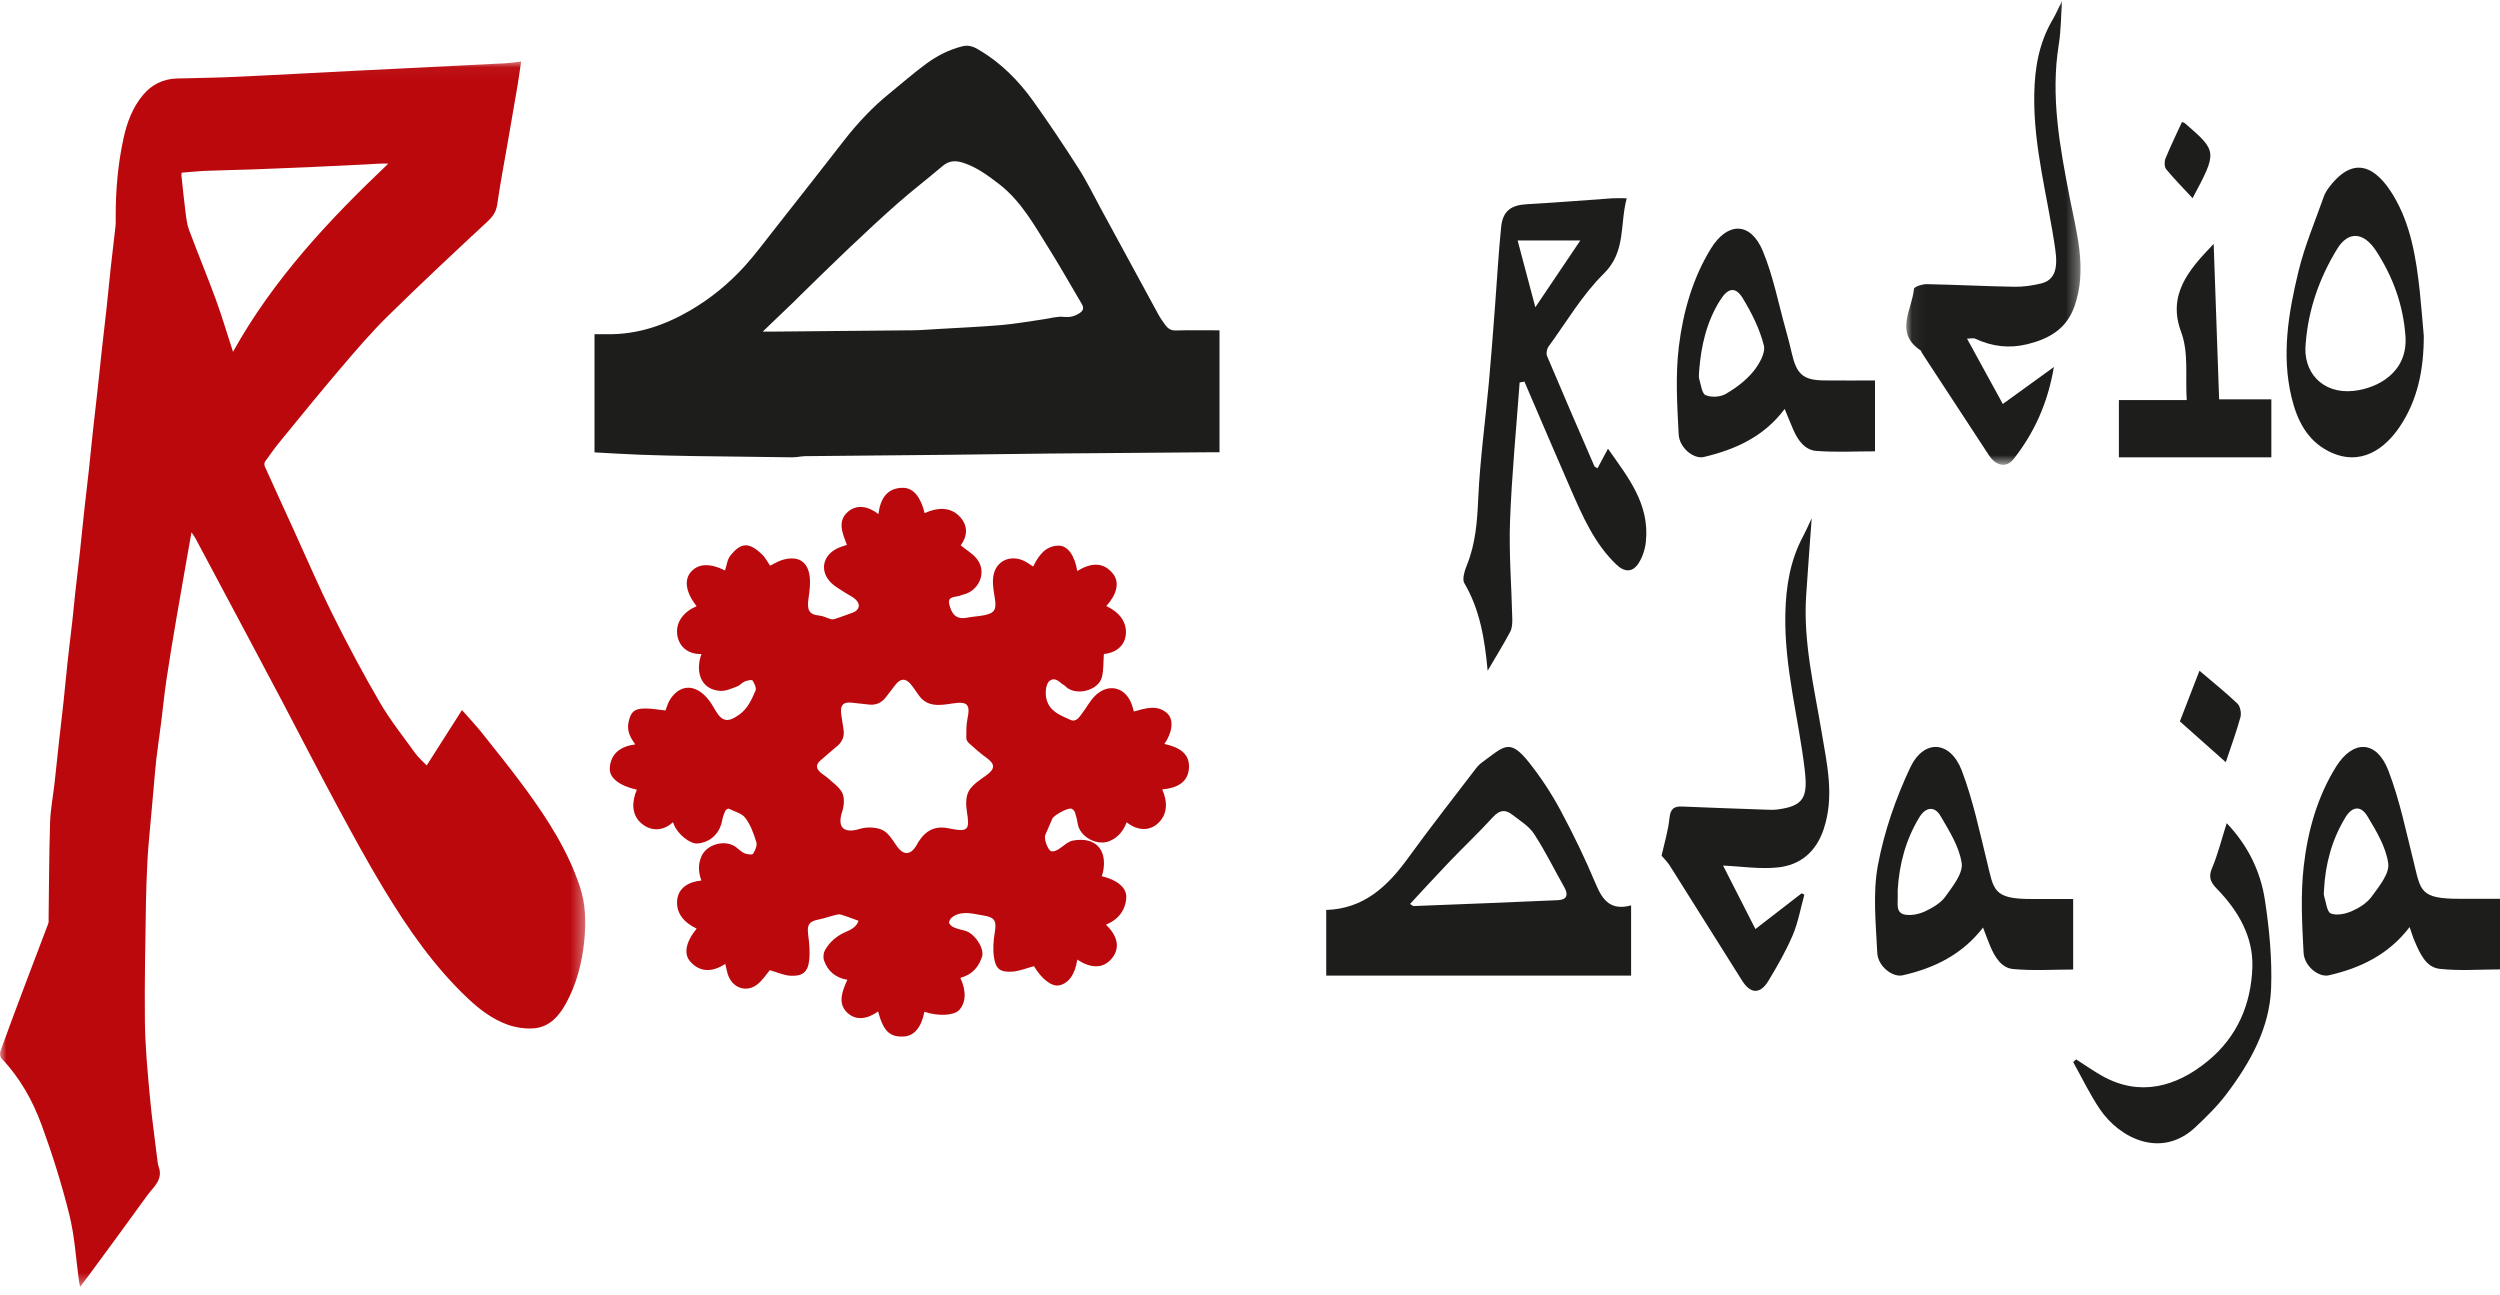
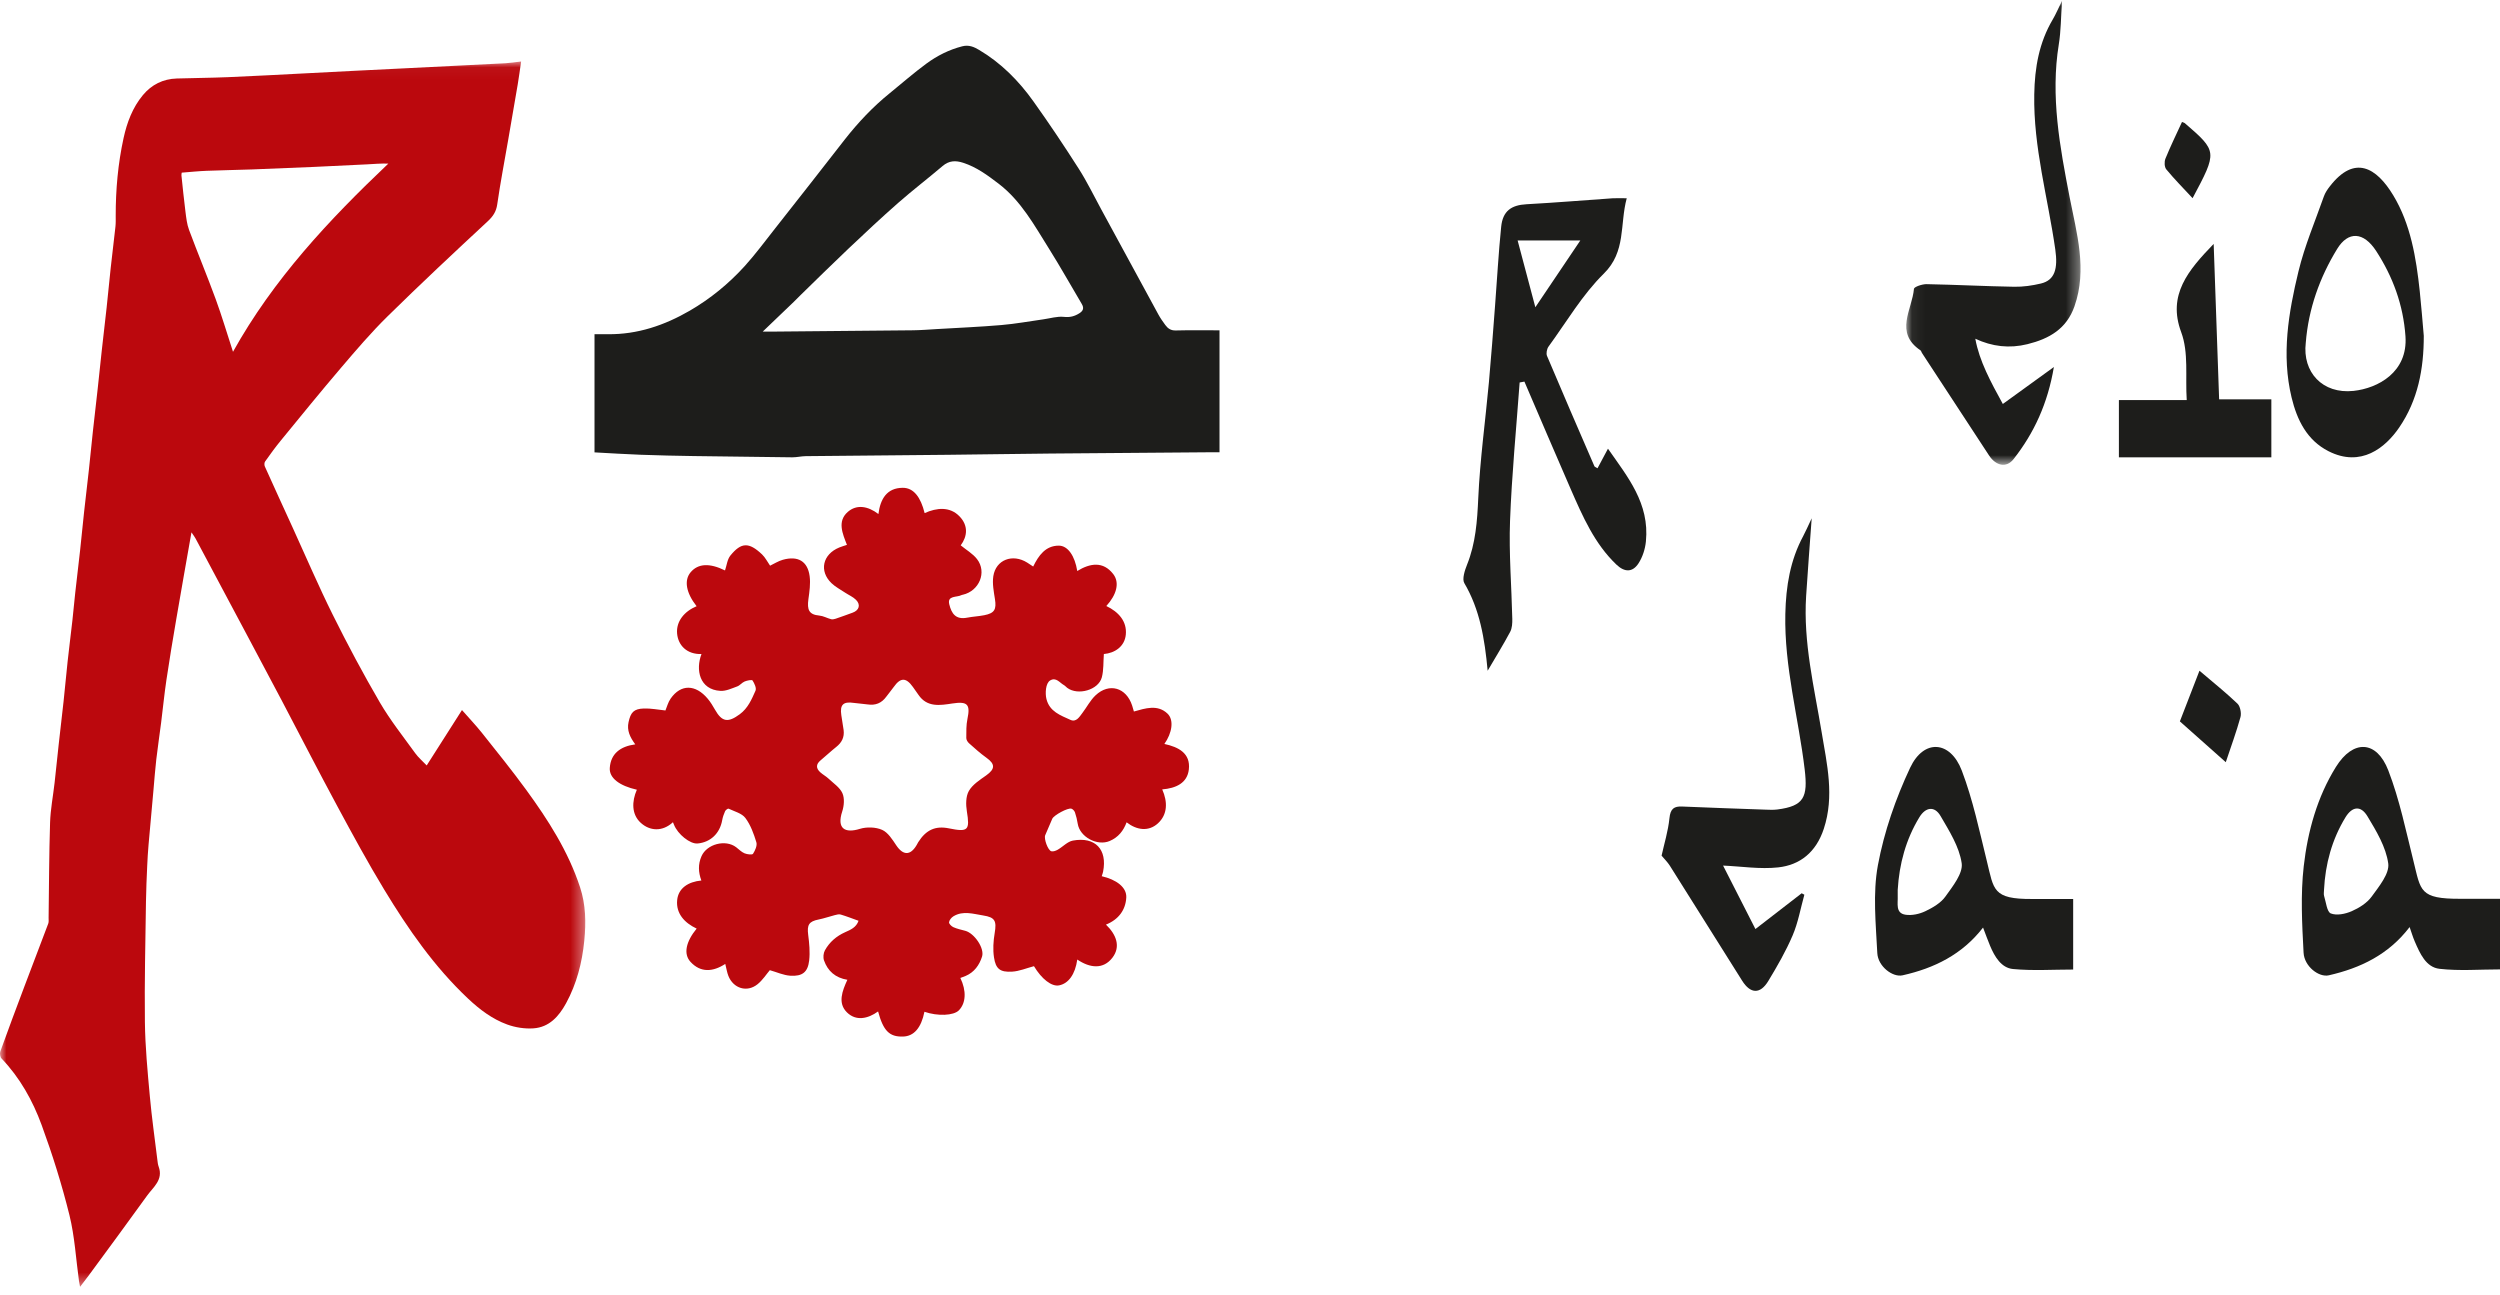
<svg xmlns="http://www.w3.org/2000/svg" xmlns:xlink="http://www.w3.org/1999/xlink" width="195px" height="101px" viewBox="0 0 195 101">
  <title>Logo radio adaja Copy</title>
  <defs>
    <polygon id="path-1" points="0.059 0.061 13.654 0.061 13.654 36.254 0.059 36.254" />
    <polygon id="path-3" points="0 0.04 45.652 0.04 45.652 95.616 0 95.616" />
  </defs>
  <g id="Symbols" stroke="none" stroke-width="1" fill="none" fill-rule="evenodd">
    <g id="Footer" transform="translate(-123, -90)">
      <g id="Logo-radio-adaja-Copy" transform="translate(123, 90)">
-         <path d="M109.985,70.508 C110.144,70.606 110.204,70.676 110.261,70.673 C114.013,70.526 117.764,70.382 121.515,70.214 C122.208,70.183 122.36,69.81 122.011,69.195 C121.223,67.808 120.523,66.365 119.651,65.036 C119.248,64.423 118.541,64.002 117.941,63.534 C117.411,63.121 116.956,63.18 116.46,63.724 C115.356,64.932 114.165,66.059 113.031,67.24 C112.006,68.309 111.009,69.407 109.985,70.508 L109.985,70.508 Z M103.445,76.098 L103.445,70.977 C106.376,70.883 108.222,69.144 109.821,66.939 C111.541,64.564 113.354,62.257 115.133,59.926 C115.272,59.743 115.446,59.576 115.632,59.441 C117.328,58.214 117.734,57.535 119.288,59.5 C120.202,60.656 121.025,61.91 121.723,63.211 C122.732,65.09 123.662,67.019 124.485,68.986 C125.014,70.25 125.668,71.046 127.226,70.618 L127.226,76.098 L103.445,76.098 Z" id="Fill-1" fill="#1D1D1B" />
        <path d="M141.312,40.427 C141.157,42.585 141.001,44.539 140.878,46.496 C140.649,50.113 141.504,53.591 142.088,57.108 C142.502,59.6 143.099,62.089 142.257,64.644 C141.65,66.485 140.396,67.472 138.696,67.657 C137.282,67.811 135.831,67.577 134.4,67.515 C135.169,69.024 136.019,70.69 136.923,72.465 C138.134,71.529 139.333,70.602 140.531,69.675 C140.601,69.713 140.671,69.75 140.74,69.788 C140.445,70.848 140.254,71.958 139.828,72.956 C139.3,74.195 138.622,75.37 137.927,76.518 C137.293,77.567 136.535,77.525 135.887,76.495 C134.009,73.506 132.136,70.514 130.251,67.53 C130.074,67.249 129.831,67.015 129.604,66.741 C129.811,65.798 130.116,64.823 130.216,63.825 C130.291,63.072 130.58,62.881 131.213,62.909 C133.382,63.003 135.552,63.076 137.721,63.153 C138.022,63.164 138.327,63.179 138.624,63.141 C140.723,62.873 141.022,62.176 140.765,60.012 C140.284,55.97 139.166,52.027 139.256,47.89 C139.304,45.715 139.637,43.696 140.653,41.808 C140.851,41.441 141.015,41.052 141.312,40.427" id="Fill-3" fill="#1D1D1B" />
        <path d="M148.021,69.415 C148.021,69.576 148.014,69.736 148.022,69.896 C148.049,70.467 147.827,71.229 148.634,71.349 C149.133,71.423 149.719,71.294 150.183,71.072 C150.759,70.797 151.384,70.434 151.747,69.924 C152.31,69.135 153.128,68.117 153.011,67.327 C152.822,66.041 152.041,64.813 151.365,63.651 C150.891,62.836 150.192,62.955 149.711,63.746 C148.659,65.474 148.141,67.384 148.021,69.415 M161.707,70.12 L161.707,75.624 C160.137,75.624 158.562,75.732 157.009,75.583 C156.103,75.496 155.586,74.63 155.228,73.777 C155.033,73.311 154.864,72.834 154.678,72.349 C153.048,74.458 150.863,75.523 148.401,76.075 C147.632,76.248 146.481,75.385 146.429,74.333 C146.316,72.05 146.067,69.691 146.477,67.483 C146.962,64.873 147.866,62.279 148.992,59.882 C150.057,57.616 152.128,57.76 153.022,60.111 C153.888,62.387 154.394,64.816 154.982,67.198 C155.527,69.406 155.422,70.137 158.502,70.121 C159.538,70.116 160.573,70.12 161.707,70.12" id="Fill-5" fill="#1D1D1B" />
        <path d="M181.273,69.409 C181.273,69.568 181.235,69.741 181.28,69.885 C181.429,70.367 181.501,71.127 181.801,71.247 C182.263,71.431 182.938,71.29 183.434,71.073 C184.014,70.819 184.629,70.435 184.996,69.927 C185.564,69.143 186.393,68.137 186.283,67.349 C186.105,66.064 185.352,64.819 184.662,63.672 C184.14,62.803 183.47,62.89 182.94,63.761 C181.894,65.482 181.375,67.383 181.273,69.409 M195,70.106 L195,75.613 C193.414,75.613 191.83,75.746 190.278,75.567 C189.225,75.446 188.758,74.374 188.35,73.432 C188.199,73.081 188.091,72.711 187.95,72.311 C186.308,74.464 184.108,75.513 181.644,76.075 C180.877,76.25 179.737,75.386 179.679,74.311 C179.559,72.065 179.438,69.783 179.692,67.561 C180.002,64.841 180.741,62.172 182.201,59.822 C183.537,57.672 185.375,57.728 186.289,60.096 C187.166,62.37 187.662,64.806 188.257,67.19 C188.829,69.485 188.711,70.118 191.912,70.106 C192.911,70.103 193.91,70.106 195,70.106" id="Fill-7" fill="#1D1D1B" />
-         <path d="M161.936,82.631 C162.624,83.069 163.29,83.543 164.004,83.94 C166.899,85.55 169.735,84.795 172.216,82.755 C174.534,80.85 175.583,78.295 175.684,75.469 C175.769,73.089 174.602,71.058 172.924,69.332 C172.435,68.83 172.235,68.431 172.535,67.723 C173.003,66.617 173.29,65.441 173.682,64.207 C175.342,65.943 176.326,67.978 176.664,70.207 C177.009,72.479 177.233,74.802 177.146,77.09 C177.029,80.172 175.538,82.856 173.679,85.319 C172.966,86.264 172.101,87.118 171.225,87.936 C168.584,90.401 165.344,88.803 163.799,86.528 C163.005,85.359 162.399,84.074 161.707,82.842 C161.784,82.771 161.86,82.701 161.936,82.631" id="Fill-9" fill="#1D1D1B" />
        <path d="M170.03,56.268 C170.537,54.959 171.032,53.677 171.558,52.317 C172.653,53.251 173.625,54.026 174.524,54.886 C174.735,55.087 174.842,55.624 174.758,55.931 C174.437,57.096 174.018,58.23 173.611,59.451 C172.434,58.405 171.28,57.379 170.03,56.268" id="Fill-11" fill="#1D1D1B" />
        <path d="M123.264,18.758 L118.375,18.758 C118.875,20.642 119.316,22.302 119.757,23.965 C120.971,22.162 122.121,20.454 123.264,18.758 M118.532,29.833 C118.271,33.432 117.917,37.026 117.783,40.629 C117.689,43.17 117.902,45.722 117.959,48.27 C117.966,48.609 117.945,49 117.794,49.283 C117.275,50.259 116.692,51.198 116.037,52.317 C115.804,49.79 115.418,47.525 114.217,45.484 C114.03,45.167 114.253,44.485 114.433,44.038 C115.1,42.374 115.223,40.653 115.304,38.862 C115.44,35.841 115.859,32.835 116.135,29.821 C116.318,27.82 116.463,25.815 116.617,23.811 C116.775,21.768 116.884,19.721 117.092,17.684 C117.217,16.458 117.879,15.996 119.067,15.931 C121.305,15.809 123.54,15.621 125.776,15.467 C126.072,15.447 126.369,15.464 126.885,15.464 C126.331,17.518 126.848,19.621 125.094,21.346 C123.429,22.984 122.188,25.107 120.784,27.035 C120.656,27.211 120.586,27.57 120.666,27.76 C121.879,30.636 123.121,33.5 124.362,36.363 C124.386,36.419 124.477,36.442 124.607,36.524 C124.856,36.058 125.103,35.594 125.422,34.997 C126.966,37.214 128.675,39.262 128.381,42.233 C128.323,42.824 128.118,43.463 127.799,43.948 C127.338,44.651 126.721,44.648 126.084,44.042 C124.376,42.417 123.445,40.275 122.51,38.136 C121.294,35.352 120.105,32.556 118.904,29.765 C118.78,29.787 118.656,29.81 118.532,29.833" id="Fill-13" fill="#1D1D1B" />
        <g id="Group-17" transform="translate(148.628, 0)">
          <mask id="mask-2" fill="white">
            <use xlink:href="#path-1" />
          </mask>
          <g id="Clip-16" />
-           <path d="M11.575,28.627 C11.098,31.457 10.038,33.767 8.427,35.814 C7.871,36.521 7.055,36.342 6.515,35.521 C4.765,32.86 3.025,30.193 1.282,27.528 C1.24,27.463 1.227,27.366 1.17,27.328 C-0.892,25.936 0.521,24.151 0.661,22.528 C0.674,22.374 1.305,22.157 1.645,22.164 C3.925,22.207 6.203,22.328 8.482,22.367 C9.175,22.379 9.886,22.277 10.562,22.115 C11.658,21.852 11.896,20.95 11.685,19.462 C11.113,15.434 9.969,11.488 10.044,7.361 C10.081,5.269 10.419,3.323 11.49,1.512 C11.719,1.125 11.893,0.706 12.212,0.061 C12.12,1.364 12.127,2.423 11.959,3.454 C11.303,7.501 12.037,11.43 12.802,15.38 C13.345,18.184 14.197,20.996 13.18,23.895 C12.562,25.655 11.212,26.424 9.518,26.844 C8.101,27.196 6.757,27.033 5.446,26.421 C5.296,26.351 5.084,26.411 4.799,26.411 C5.758,28.162 6.658,29.806 7.592,31.51 C8.845,30.603 10.088,29.703 11.575,28.627" id="Fill-15" fill="#1D1D1B" mask="url(#mask-2)" />
+           <path d="M11.575,28.627 C11.098,31.457 10.038,33.767 8.427,35.814 C7.871,36.521 7.055,36.342 6.515,35.521 C4.765,32.86 3.025,30.193 1.282,27.528 C1.24,27.463 1.227,27.366 1.17,27.328 C-0.892,25.936 0.521,24.151 0.661,22.528 C0.674,22.374 1.305,22.157 1.645,22.164 C3.925,22.207 6.203,22.328 8.482,22.367 C9.175,22.379 9.886,22.277 10.562,22.115 C11.658,21.852 11.896,20.95 11.685,19.462 C11.113,15.434 9.969,11.488 10.044,7.361 C10.081,5.269 10.419,3.323 11.49,1.512 C11.719,1.125 11.893,0.706 12.212,0.061 C12.12,1.364 12.127,2.423 11.959,3.454 C11.303,7.501 12.037,11.43 12.802,15.38 C13.345,18.184 14.197,20.996 13.18,23.895 C12.562,25.655 11.212,26.424 9.518,26.844 C8.101,27.196 6.757,27.033 5.446,26.421 C5.758,28.162 6.658,29.806 7.592,31.51 C8.845,30.603 10.088,29.703 11.575,28.627" id="Fill-15" fill="#1D1D1B" mask="url(#mask-2)" />
        </g>
-         <path d="M132.531,28.967 C132.531,29.167 132.486,29.381 132.54,29.563 C132.674,30.011 132.751,30.702 133.038,30.823 C133.482,31.011 134.173,30.974 134.596,30.731 C135.382,30.279 136.155,29.702 136.735,29.003 C137.196,28.448 137.728,27.534 137.582,26.951 C137.26,25.658 136.632,24.408 135.937,23.265 C135.366,22.327 134.782,22.443 134.169,23.421 C133.111,25.106 132.676,26.992 132.531,28.967 M146.25,29.676 L146.25,35.204 C144.736,35.204 143.193,35.289 141.666,35.171 C140.788,35.103 140.24,34.354 139.883,33.532 C139.652,33 139.439,32.46 139.205,31.895 C137.591,34.066 135.354,35.062 132.899,35.646 C132.128,35.83 130.991,34.952 130.936,33.876 C130.818,31.591 130.675,29.267 130.953,27.012 C131.282,24.339 132.022,21.707 133.455,19.382 C134.75,17.28 136.551,17.299 137.496,19.572 C138.312,21.533 138.718,23.676 139.297,25.741 C139.466,26.343 139.624,26.95 139.762,27.561 C140.133,29.195 140.657,29.654 142.264,29.673 C143.575,29.688 144.886,29.676 146.25,29.676" id="Fill-18" fill="#1D1D1B" />
        <path d="M179.85,26.738 C179.577,29.021 181.15,30.751 183.578,30.49 C185.477,30.285 187.819,29.033 187.627,26.236 C187.457,23.773 186.637,21.576 185.343,19.581 C184.358,18.063 183.155,18.015 182.297,19.418 C180.936,21.644 180.06,24.083 179.85,26.738 M189.055,26.196 C189.059,28.778 188.596,31.214 187.137,33.346 C186.061,34.921 184.157,36.485 181.618,35.191 C179.956,34.345 179.169,32.776 178.742,30.997 C177.944,27.669 178.502,24.39 179.28,21.171 C179.763,19.174 180.578,17.262 181.263,15.318 C181.363,15.035 181.543,14.771 181.728,14.533 C183.655,12.049 185.359,13.06 186.673,15.235 C188.029,17.479 188.461,20.102 188.741,22.719 C188.865,23.875 188.951,25.037 189.055,26.196" id="Fill-20" fill="#1D1D1B" />
        <path d="M173.092,31.149 L177.165,31.149 L177.165,35.671 L165.274,35.671 L165.274,31.207 L170.565,31.207 C170.446,29.373 170.728,27.506 170.133,25.909 C169.048,22.999 170.683,21.077 172.666,19.024 C172.806,23.009 172.946,26.994 173.092,31.149" id="Fill-22" fill="#1D1D1B" />
        <path d="M170.196,9.512 C170.334,9.569 170.381,9.577 170.41,9.602 C172.962,11.813 172.962,11.814 171.022,15.457 C170.322,14.702 169.611,13.986 168.974,13.214 C168.819,13.026 168.806,12.616 168.904,12.374 C169.297,11.406 169.76,10.463 170.196,9.512" id="Fill-24" fill="#1D1D1B" />
        <g id="Group-28" transform="translate(0, 4.756)">
          <mask id="mask-4" fill="white">
            <use xlink:href="#path-3" />
          </mask>
          <g id="Clip-27" />
          <path d="M14.173,8.711 C14.164,8.804 14.146,8.87 14.153,8.934 C14.253,9.874 14.345,10.814 14.465,11.752 C14.527,12.231 14.578,12.728 14.745,13.175 C15.418,14.984 16.162,16.767 16.825,18.579 C17.313,19.913 17.715,21.278 18.174,22.684 C21.319,17.03 25.65,12.406 30.291,8.004 C29.715,7.985 29.17,8.036 28.623,8.064 C27.251,8.136 25.879,8.202 24.507,8.262 C22.889,8.333 21.27,8.401 19.651,8.46 C18.471,8.503 17.29,8.519 16.111,8.567 C15.477,8.592 14.845,8.659 14.173,8.711 M14.934,36.766 C14.523,39.112 14.129,41.317 13.752,43.524 C13.481,45.108 13.216,46.694 12.98,48.284 C12.815,49.394 12.708,50.513 12.566,51.627 C12.446,52.578 12.301,53.526 12.191,54.478 C12.101,55.255 12.045,56.036 11.975,56.815 C11.845,58.259 11.711,59.703 11.586,61.148 C11.54,61.685 11.506,62.223 11.483,62.761 C11.443,63.694 11.398,64.627 11.386,65.56 C11.344,68.697 11.263,71.835 11.302,74.971 C11.326,76.893 11.511,78.816 11.685,80.733 C11.836,82.399 12.073,84.057 12.275,85.718 C12.296,85.896 12.315,86.079 12.376,86.245 C12.751,87.272 11.949,87.84 11.469,88.509 C9.97,90.596 8.44,92.66 6.92,94.731 C6.722,95 6.515,95.262 6.245,95.616 C6.205,95.406 6.179,95.292 6.163,95.177 C5.924,93.454 5.83,91.696 5.415,90.017 C4.827,87.645 4.092,85.299 3.251,83.004 C2.551,81.094 1.556,79.305 0.12,77.807 C0.01,77.693 -0.031,77.412 0.025,77.256 C0.641,75.547 1.279,73.846 1.919,72.146 C2.531,70.522 3.156,68.904 3.765,67.279 C3.814,67.147 3.789,66.986 3.791,66.839 C3.825,64.358 3.827,61.877 3.906,59.398 C3.94,58.361 4.142,57.33 4.259,56.296 C4.372,55.294 4.471,54.29 4.581,53.287 C4.705,52.172 4.841,51.058 4.96,49.942 C5.072,48.906 5.162,47.868 5.275,46.833 C5.391,45.765 5.529,44.7 5.648,43.633 C5.728,42.922 5.788,42.208 5.867,41.496 C5.989,40.397 6.125,39.299 6.245,38.2 C6.356,37.197 6.448,36.192 6.558,35.19 C6.678,34.09 6.813,32.992 6.933,31.893 C7.043,30.89 7.137,29.886 7.246,28.883 C7.366,27.783 7.497,26.684 7.618,25.584 C7.728,24.581 7.828,23.577 7.939,22.575 C8.062,21.459 8.197,20.344 8.318,19.228 C8.428,18.209 8.52,17.188 8.632,16.169 C8.75,15.085 8.887,14.004 9.005,12.92 C9.035,12.643 9.026,12.361 9.025,12.082 C9.022,10.036 9.203,8.004 9.64,6.008 C9.904,4.799 10.341,3.63 11.148,2.66 C11.824,1.847 12.717,1.4 13.788,1.367 C15.116,1.326 16.445,1.318 17.772,1.263 C19.766,1.18 21.759,1.069 23.752,0.968 C25.01,0.905 26.266,0.837 27.524,0.773 C28.863,0.705 30.202,0.641 31.541,0.574 C32.848,0.509 34.154,0.443 35.461,0.377 C36.784,0.311 38.107,0.251 39.429,0.177 C39.8,0.156 40.168,0.095 40.647,0.04 C40.552,0.69 40.479,1.26 40.383,1.826 C40.138,3.283 39.883,4.739 39.632,6.195 C39.344,7.857 39.025,9.514 38.785,11.182 C38.702,11.761 38.455,12.122 38.034,12.513 C35.405,14.955 32.783,17.407 30.225,19.923 C28.946,21.181 27.774,22.555 26.608,23.922 C25.012,25.792 23.462,27.702 21.904,29.605 C21.471,30.133 21.07,30.687 20.675,31.245 C20.611,31.335 20.609,31.523 20.658,31.63 C21.377,33.232 22.11,34.827 22.84,36.424 C23.875,38.689 24.854,40.981 25.962,43.21 C27.112,45.522 28.328,47.805 29.628,50.035 C30.436,51.419 31.444,52.687 32.385,53.991 C32.631,54.332 32.961,54.611 33.282,54.949 C34.185,53.532 35.094,52.105 36.034,50.629 C36.573,51.242 37.112,51.808 37.597,52.417 C38.761,53.88 39.937,55.336 41.039,56.846 C42.758,59.202 44.326,61.653 45.246,64.455 C45.692,65.813 45.716,67.197 45.575,68.616 C45.403,70.342 44.982,71.976 44.153,73.498 C43.593,74.524 42.835,75.374 41.6,75.456 C40.924,75.501 40.19,75.386 39.552,75.152 C38.396,74.729 37.415,73.987 36.515,73.141 C33.876,70.658 31.834,67.711 29.972,64.639 C28.682,62.513 27.495,60.323 26.314,58.133 C24.846,55.41 23.436,52.657 21.995,49.92 C21.138,48.293 20.272,46.67 19.408,45.046 C18.024,42.445 16.639,39.845 15.252,37.246 C15.185,37.12 15.095,37.007 14.934,36.766" id="Fill-26" fill="#BB080D" mask="url(#mask-4)" />
        </g>
        <path d="M65.802,56.944 C65.872,57.499 65.665,57.912 65.232,58.257 C64.812,58.592 64.42,58.962 64.006,59.306 C63.631,59.617 63.642,59.932 63.985,60.241 C64.184,60.42 64.429,60.549 64.623,60.731 C65.009,61.094 65.507,61.421 65.708,61.87 C65.886,62.27 65.838,62.852 65.694,63.291 C65.247,64.651 65.923,65.007 67.066,64.652 C67.595,64.488 68.303,64.507 68.8,64.727 C69.262,64.93 69.602,65.477 69.905,65.931 C70.438,66.73 71.005,66.749 71.493,65.924 C71.539,65.847 71.575,65.765 71.623,65.689 C72.233,64.727 72.964,64.398 74.011,64.611 C75.524,64.92 75.655,64.763 75.415,63.281 C75.331,62.763 75.327,62.122 75.572,61.694 C75.856,61.197 76.424,60.834 76.921,60.483 C77.626,59.983 77.638,59.6 76.943,59.105 C76.462,58.763 76.021,58.363 75.58,57.97 C75.471,57.873 75.37,57.701 75.371,57.564 C75.373,57.067 75.36,56.558 75.461,56.075 C75.701,54.928 75.458,54.693 74.287,54.871 C73.331,55.017 72.316,55.195 71.639,54.196 C71.499,53.989 71.351,53.787 71.207,53.583 C70.673,52.833 70.241,52.834 69.716,53.578 C69.531,53.841 69.317,54.084 69.128,54.344 C68.767,54.842 68.289,55.04 67.672,54.945 C67.316,54.89 66.952,54.88 66.596,54.826 C65.774,54.701 65.499,54.967 65.623,55.785 C65.681,56.172 65.742,56.558 65.802,56.944 M84.028,74.844 C83.863,76.006 83.338,76.715 82.61,76.859 C82.027,76.974 81.24,76.355 80.65,75.362 C80.062,75.517 79.508,75.757 78.941,75.789 C78.008,75.843 77.668,75.579 77.531,74.675 C77.438,74.059 77.481,73.401 77.585,72.782 C77.743,71.842 77.625,71.551 76.687,71.406 C75.916,71.287 75.117,71.013 74.366,71.472 C74.208,71.568 74.045,71.768 74.026,71.936 C74.012,72.054 74.213,72.253 74.362,72.32 C74.655,72.45 74.978,72.52 75.292,72.603 C75.994,72.789 76.808,73.961 76.6,74.615 C76.392,75.272 75.996,75.836 75.311,76.128 C75.179,76.185 75.042,76.23 74.907,76.281 C75.393,77.283 75.347,78.241 74.791,78.807 C74.381,79.223 73.142,79.275 72.106,78.918 C71.853,80.176 71.288,80.828 70.432,80.852 C69.377,80.882 68.899,80.41 68.491,78.892 C67.69,79.471 66.766,79.662 66.06,78.963 C65.327,78.239 65.693,77.302 66.095,76.424 C65.16,76.271 64.561,75.74 64.273,74.912 C64.192,74.68 64.225,74.341 64.344,74.125 C64.699,73.484 65.241,73.015 65.927,72.709 C66.349,72.521 66.79,72.338 66.966,71.821 C66.487,71.649 66.036,71.472 65.574,71.334 C65.436,71.292 65.259,71.343 65.108,71.382 C64.688,71.488 64.278,71.637 63.853,71.721 C63.096,71.871 62.938,72.138 63.039,72.916 C63.125,73.579 63.191,74.264 63.115,74.923 C63.01,75.828 62.584,76.165 61.647,76.106 C61.111,76.071 60.59,75.828 60.046,75.674 C59.781,75.984 59.491,76.445 59.088,76.771 C58.27,77.431 57.205,77.105 56.813,76.119 C56.705,75.845 56.662,75.545 56.571,75.186 C55.614,75.808 54.653,75.888 53.861,75.027 C53.286,74.402 53.509,73.442 54.339,72.431 C53.387,71.983 52.717,71.248 52.819,70.209 C52.909,69.282 53.677,68.777 54.706,68.679 C54.471,68.043 54.437,67.421 54.718,66.782 C55.133,65.84 56.584,65.448 57.42,66.084 C57.635,66.248 57.831,66.457 58.073,66.558 C58.274,66.643 58.675,66.69 58.735,66.597 C58.901,66.337 59.075,65.955 58.996,65.695 C58.794,65.034 58.548,64.346 58.138,63.801 C57.865,63.437 57.283,63.292 56.827,63.075 C56.778,63.052 56.599,63.181 56.558,63.273 C56.456,63.498 56.374,63.738 56.33,63.98 C56.148,65.003 55.425,65.696 54.415,65.792 C53.833,65.847 52.863,65.076 52.569,64.323 C52.55,64.274 52.528,64.225 52.49,64.132 C51.662,64.898 50.68,64.819 49.98,64.181 C49.257,63.523 49.272,62.52 49.674,61.598 C48.326,61.293 47.511,60.688 47.563,59.903 C47.638,58.781 48.389,58.218 49.551,58.06 C49.136,57.499 48.886,56.972 49.026,56.33 C49.192,55.569 49.427,55.292 50.213,55.263 C50.76,55.242 51.313,55.358 51.904,55.417 C52.015,55.157 52.106,54.782 52.313,54.486 C53.107,53.353 54.25,53.365 55.204,54.502 C55.421,54.762 55.601,55.056 55.768,55.352 C56.317,56.325 56.789,56.382 57.697,55.714 C58.349,55.234 58.628,54.548 58.928,53.878 C59.019,53.675 58.848,53.309 58.699,53.078 C58.65,53.002 58.277,53.075 58.084,53.155 C57.872,53.242 57.716,53.463 57.503,53.541 C57.079,53.695 56.626,53.913 56.198,53.889 C54.547,53.795 54.248,52.23 54.717,51.015 C53.584,51.05 52.896,50.344 52.814,49.417 C52.73,48.469 53.375,47.687 54.335,47.285 C53.509,46.236 53.343,45.259 53.871,44.635 C54.452,43.948 55.348,43.902 56.551,44.494 C56.685,44.103 56.725,43.636 56.971,43.332 C57.814,42.295 58.414,42.271 59.441,43.245 C59.694,43.486 59.855,43.821 60.066,44.123 C60.383,43.973 60.704,43.763 61.058,43.664 C62.234,43.332 62.996,43.772 63.152,44.939 C63.23,45.525 63.138,46.143 63.056,46.737 C62.943,47.562 63.098,47.941 63.904,48.014 C64.217,48.042 64.514,48.216 64.825,48.298 C64.933,48.326 65.069,48.298 65.179,48.261 C65.625,48.111 66.067,47.948 66.509,47.787 C67.014,47.603 67.149,47.169 66.769,46.788 C66.536,46.554 66.204,46.416 65.921,46.228 C65.563,45.989 65.169,45.785 64.862,45.492 C63.87,44.546 64.162,43.236 65.462,42.704 C65.645,42.629 65.837,42.576 66.061,42.5 C65.72,41.624 65.291,40.662 66.127,39.929 C66.812,39.33 67.687,39.461 68.517,40.094 C68.665,38.919 69.175,38.054 70.415,38.049 C71.265,38.045 71.818,38.783 72.121,40.021 C73.075,39.593 74.091,39.505 74.834,40.268 C75.547,40.999 75.455,41.838 74.936,42.537 C75.371,42.895 75.881,43.186 76.21,43.612 C76.996,44.63 76.38,46.097 75.101,46.389 C75.066,46.397 75.027,46.4 74.996,46.417 C74.634,46.612 73.87,46.43 74.044,47.139 C74.22,47.854 74.543,48.353 75.439,48.178 C75.882,48.092 76.338,48.074 76.78,47.985 C77.575,47.827 77.732,47.534 77.607,46.738 C77.515,46.146 77.391,45.526 77.478,44.947 C77.672,43.66 78.979,43.166 80.12,43.882 C80.269,43.975 80.414,44.075 80.589,44.19 C81.012,43.323 81.552,42.567 82.577,42.56 C83.301,42.554 83.842,43.379 84.026,44.539 C85.028,43.925 86.043,43.761 86.831,44.776 C87.352,45.449 87.095,46.39 86.293,47.27 C87.245,47.723 87.913,48.464 87.813,49.5 C87.724,50.433 86.948,50.943 86.101,51.014 C86.053,51.637 86.094,52.261 85.942,52.835 C85.681,53.821 84.072,54.273 83.241,53.651 C83.155,53.587 83.086,53.495 82.993,53.443 C82.654,53.256 82.377,52.795 81.911,53.076 C81.556,53.29 81.513,54.084 81.622,54.521 C81.869,55.512 82.725,55.797 83.496,56.15 C83.946,56.356 84.197,55.915 84.43,55.607 C84.775,55.153 85.042,54.624 85.45,54.239 C86.515,53.233 87.85,53.626 88.307,55.034 C88.356,55.185 88.397,55.339 88.444,55.498 C89.347,55.244 90.288,54.93 91.06,55.657 C91.588,56.152 91.425,57.177 90.821,58.028 C91.923,58.267 92.873,58.755 92.73,60.015 C92.607,61.094 91.709,61.484 90.653,61.573 C91.089,62.554 91.071,63.532 90.32,64.22 C89.596,64.882 88.668,64.759 87.875,64.14 C87.63,64.803 87.224,65.313 86.556,65.598 C85.583,66.013 84.224,65.284 84.062,64.249 C84.015,63.951 83.944,63.654 83.848,63.369 C83.808,63.252 83.689,63.119 83.575,63.078 C83.306,62.981 82.197,63.586 82.076,63.866 C81.893,64.293 81.71,64.719 81.526,65.146 C81.41,65.418 81.736,66.336 82.009,66.4 C82.156,66.435 82.357,66.36 82.501,66.278 C82.904,66.048 83.262,65.643 83.687,65.565 C85.436,65.246 86.382,66.261 86.042,67.989 C86.019,68.109 85.971,68.225 85.934,68.344 C87.077,68.607 87.893,69.211 87.85,70.007 C87.799,70.954 87.27,71.717 86.264,72.12 C87.06,72.884 87.445,73.827 86.763,74.708 C86.055,75.622 85.023,75.519 84.028,74.844" id="Fill-29" fill="#BB080D" />
        <path d="M59.491,25.866 C59.8,25.866 59.994,25.868 60.187,25.866 C63.857,25.833 67.527,25.804 71.196,25.763 C71.825,25.756 72.453,25.704 73.082,25.667 C74.755,25.568 76.431,25.498 78.101,25.355 C79.199,25.262 80.288,25.061 81.38,24.908 C81.916,24.834 82.462,24.659 82.985,24.716 C83.458,24.767 83.817,24.673 84.196,24.432 C84.502,24.237 84.563,24.022 84.377,23.707 C83.532,22.283 82.723,20.835 81.844,19.433 C80.693,17.6 79.653,15.672 77.891,14.327 C77.031,13.67 76.173,13.036 75.132,12.698 C74.535,12.504 74.027,12.52 73.521,12.951 C72.376,13.925 71.182,14.838 70.053,15.829 C68.731,16.991 67.445,18.196 66.166,19.407 C64.905,20.6 63.671,21.824 62.426,23.035 C62.25,23.207 62.08,23.386 61.902,23.557 C61.128,24.3 60.352,25.042 59.491,25.866 M95.122,25.765 L95.122,35.275 C94.943,35.275 94.772,35.274 94.6,35.275 C90.362,35.308 86.124,35.337 81.885,35.377 C79.257,35.401 76.629,35.447 74.001,35.474 C70.283,35.513 66.565,35.54 62.847,35.58 C62.495,35.584 62.144,35.674 61.793,35.671 C59.23,35.646 56.667,35.613 54.105,35.573 C52.728,35.551 51.351,35.522 49.976,35.471 C48.784,35.428 47.593,35.35 46.372,35.285 L46.372,26.067 C46.717,26.067 47.069,26.064 47.42,26.068 C49.723,26.094 51.834,25.375 53.805,24.232 C55.403,23.304 56.841,22.13 58.092,20.751 C58.943,19.813 59.695,18.781 60.484,17.786 C61.392,16.64 62.294,15.488 63.195,14.337 C64.096,13.186 64.992,12.031 65.893,10.881 C66.936,9.551 68.087,8.331 69.397,7.271 C70.35,6.499 71.274,5.685 72.261,4.961 C73.102,4.344 74.023,3.878 75.051,3.613 C75.583,3.476 75.985,3.667 76.362,3.89 C78.069,4.897 79.454,6.292 80.607,7.908 C81.831,9.623 83.005,11.378 84.14,13.157 C84.785,14.166 85.311,15.256 85.886,16.312 C87.377,19.054 88.863,21.799 90.358,24.539 C90.513,24.823 90.702,25.089 90.893,25.35 C91.093,25.623 91.329,25.787 91.708,25.776 C92.828,25.746 93.949,25.765 95.122,25.765" id="Fill-31" fill="#1D1D1B" />
      </g>
    </g>
  </g>
</svg>